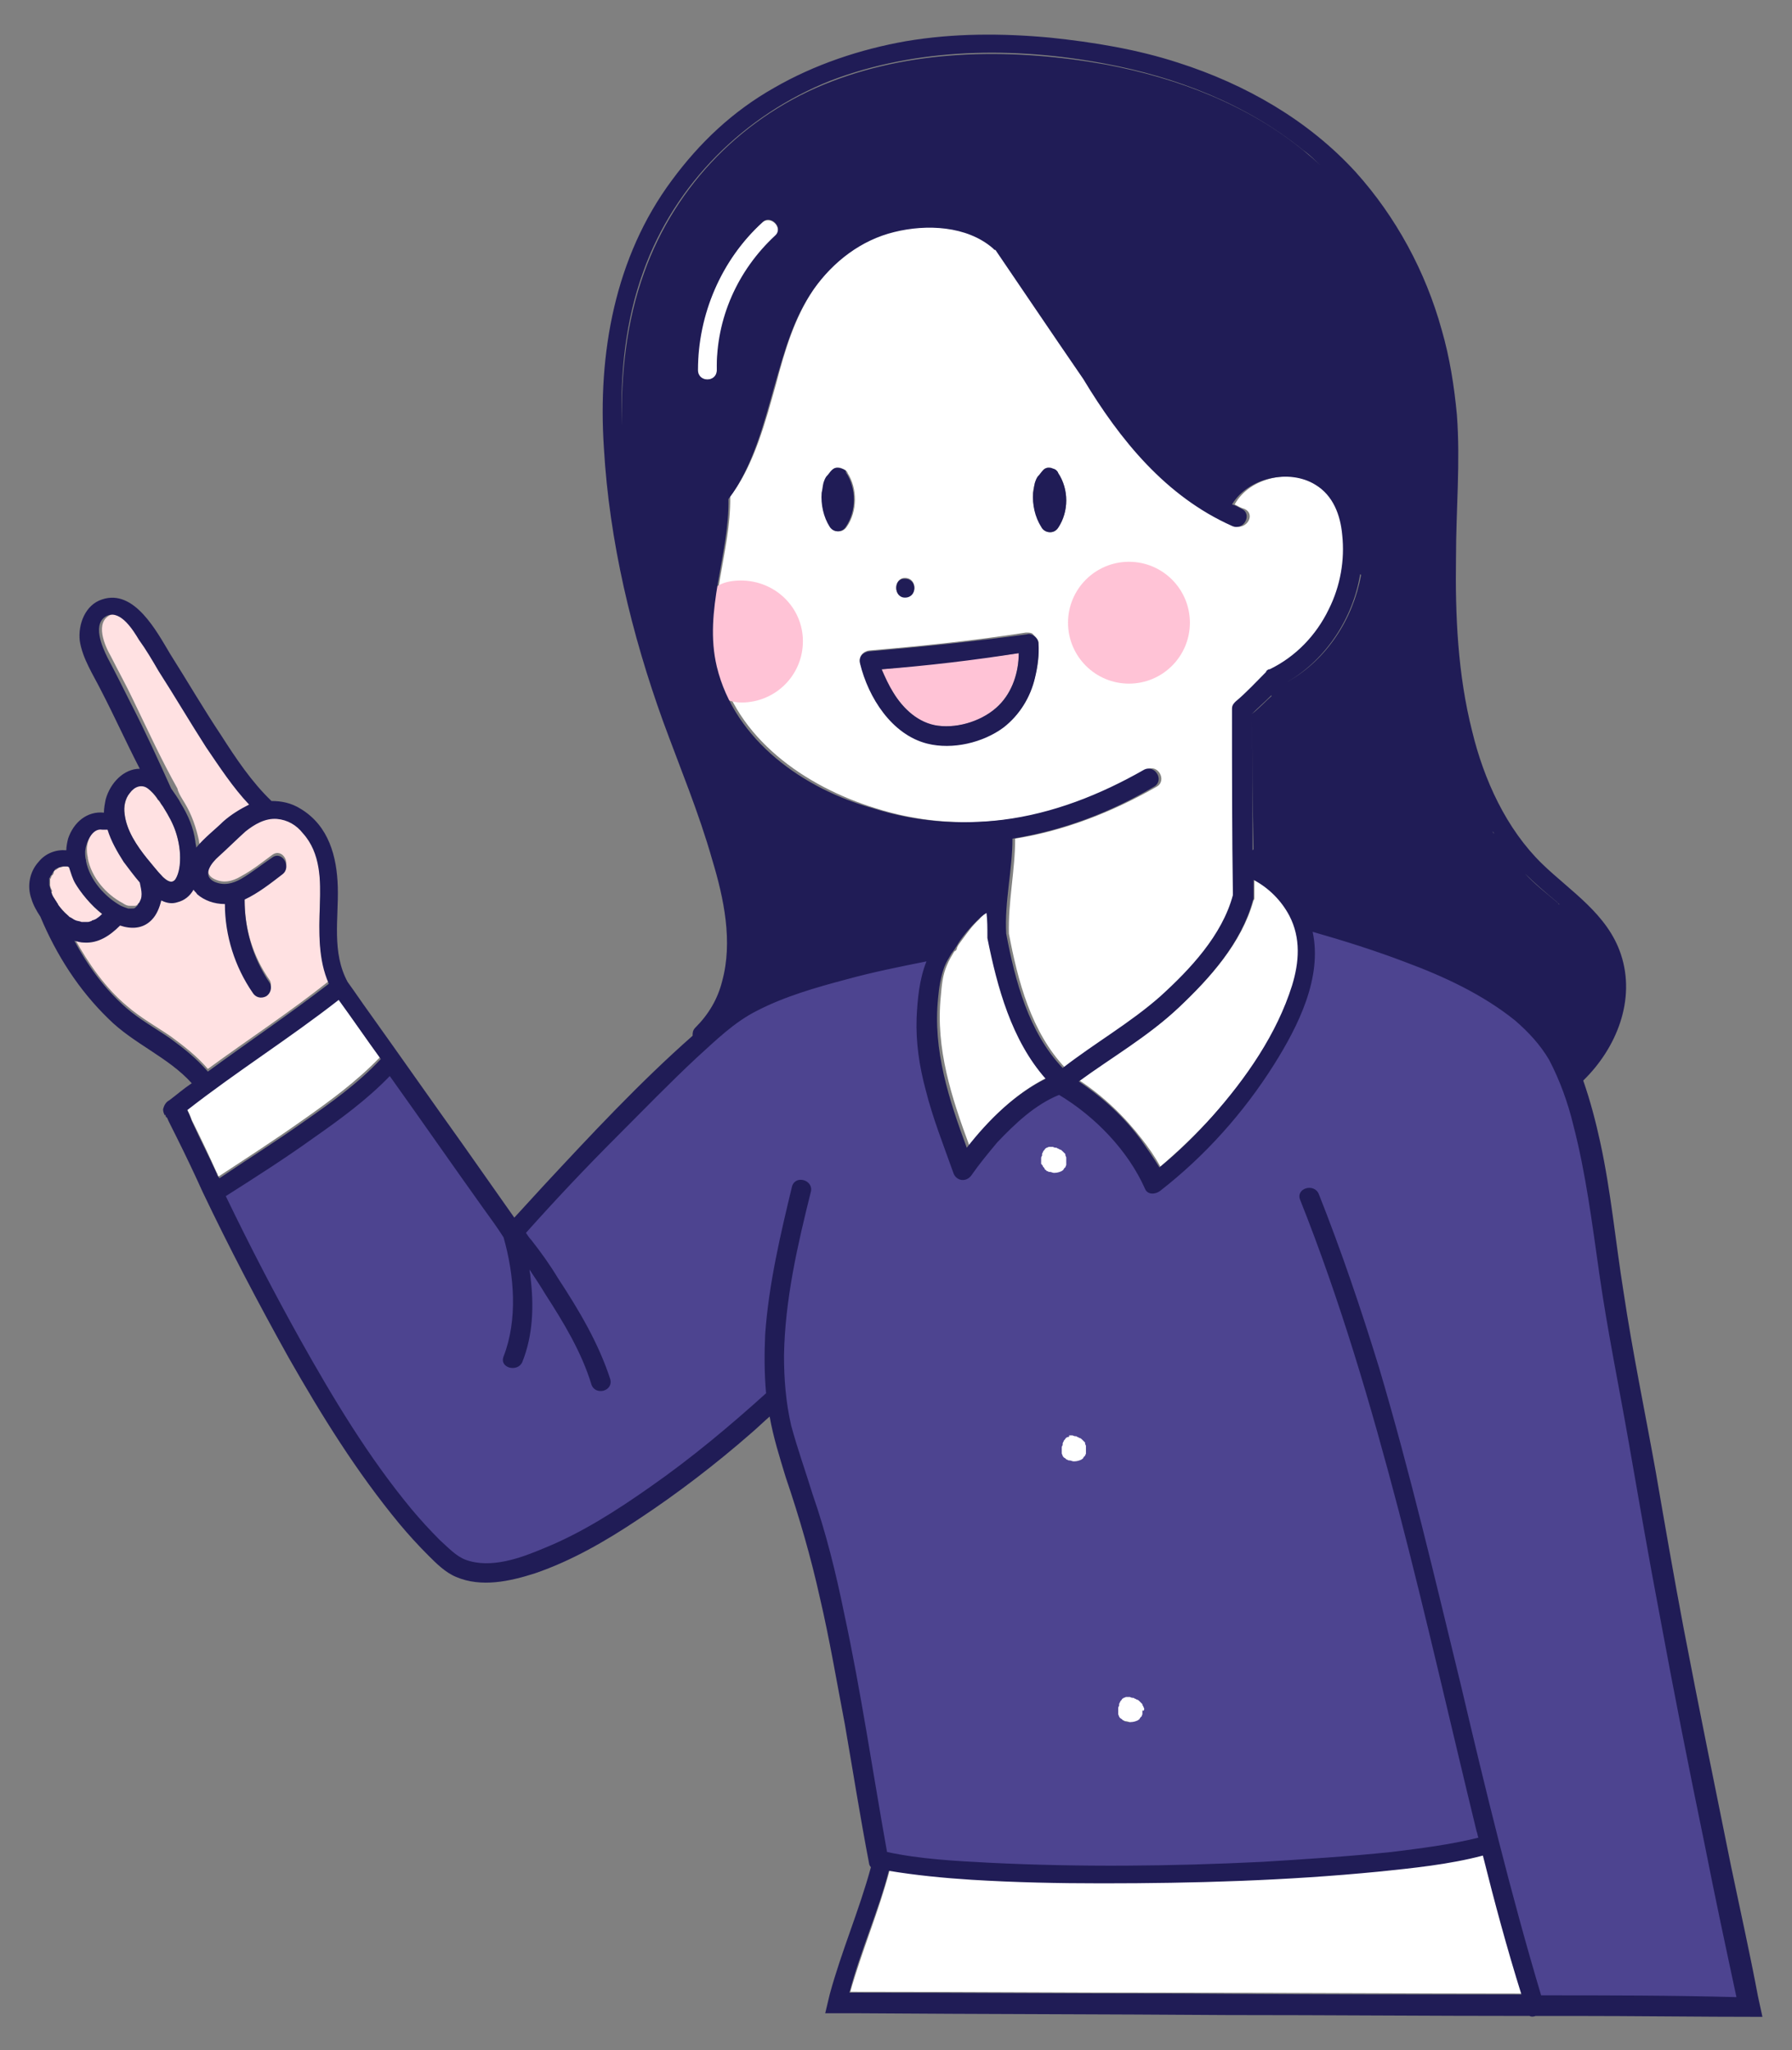
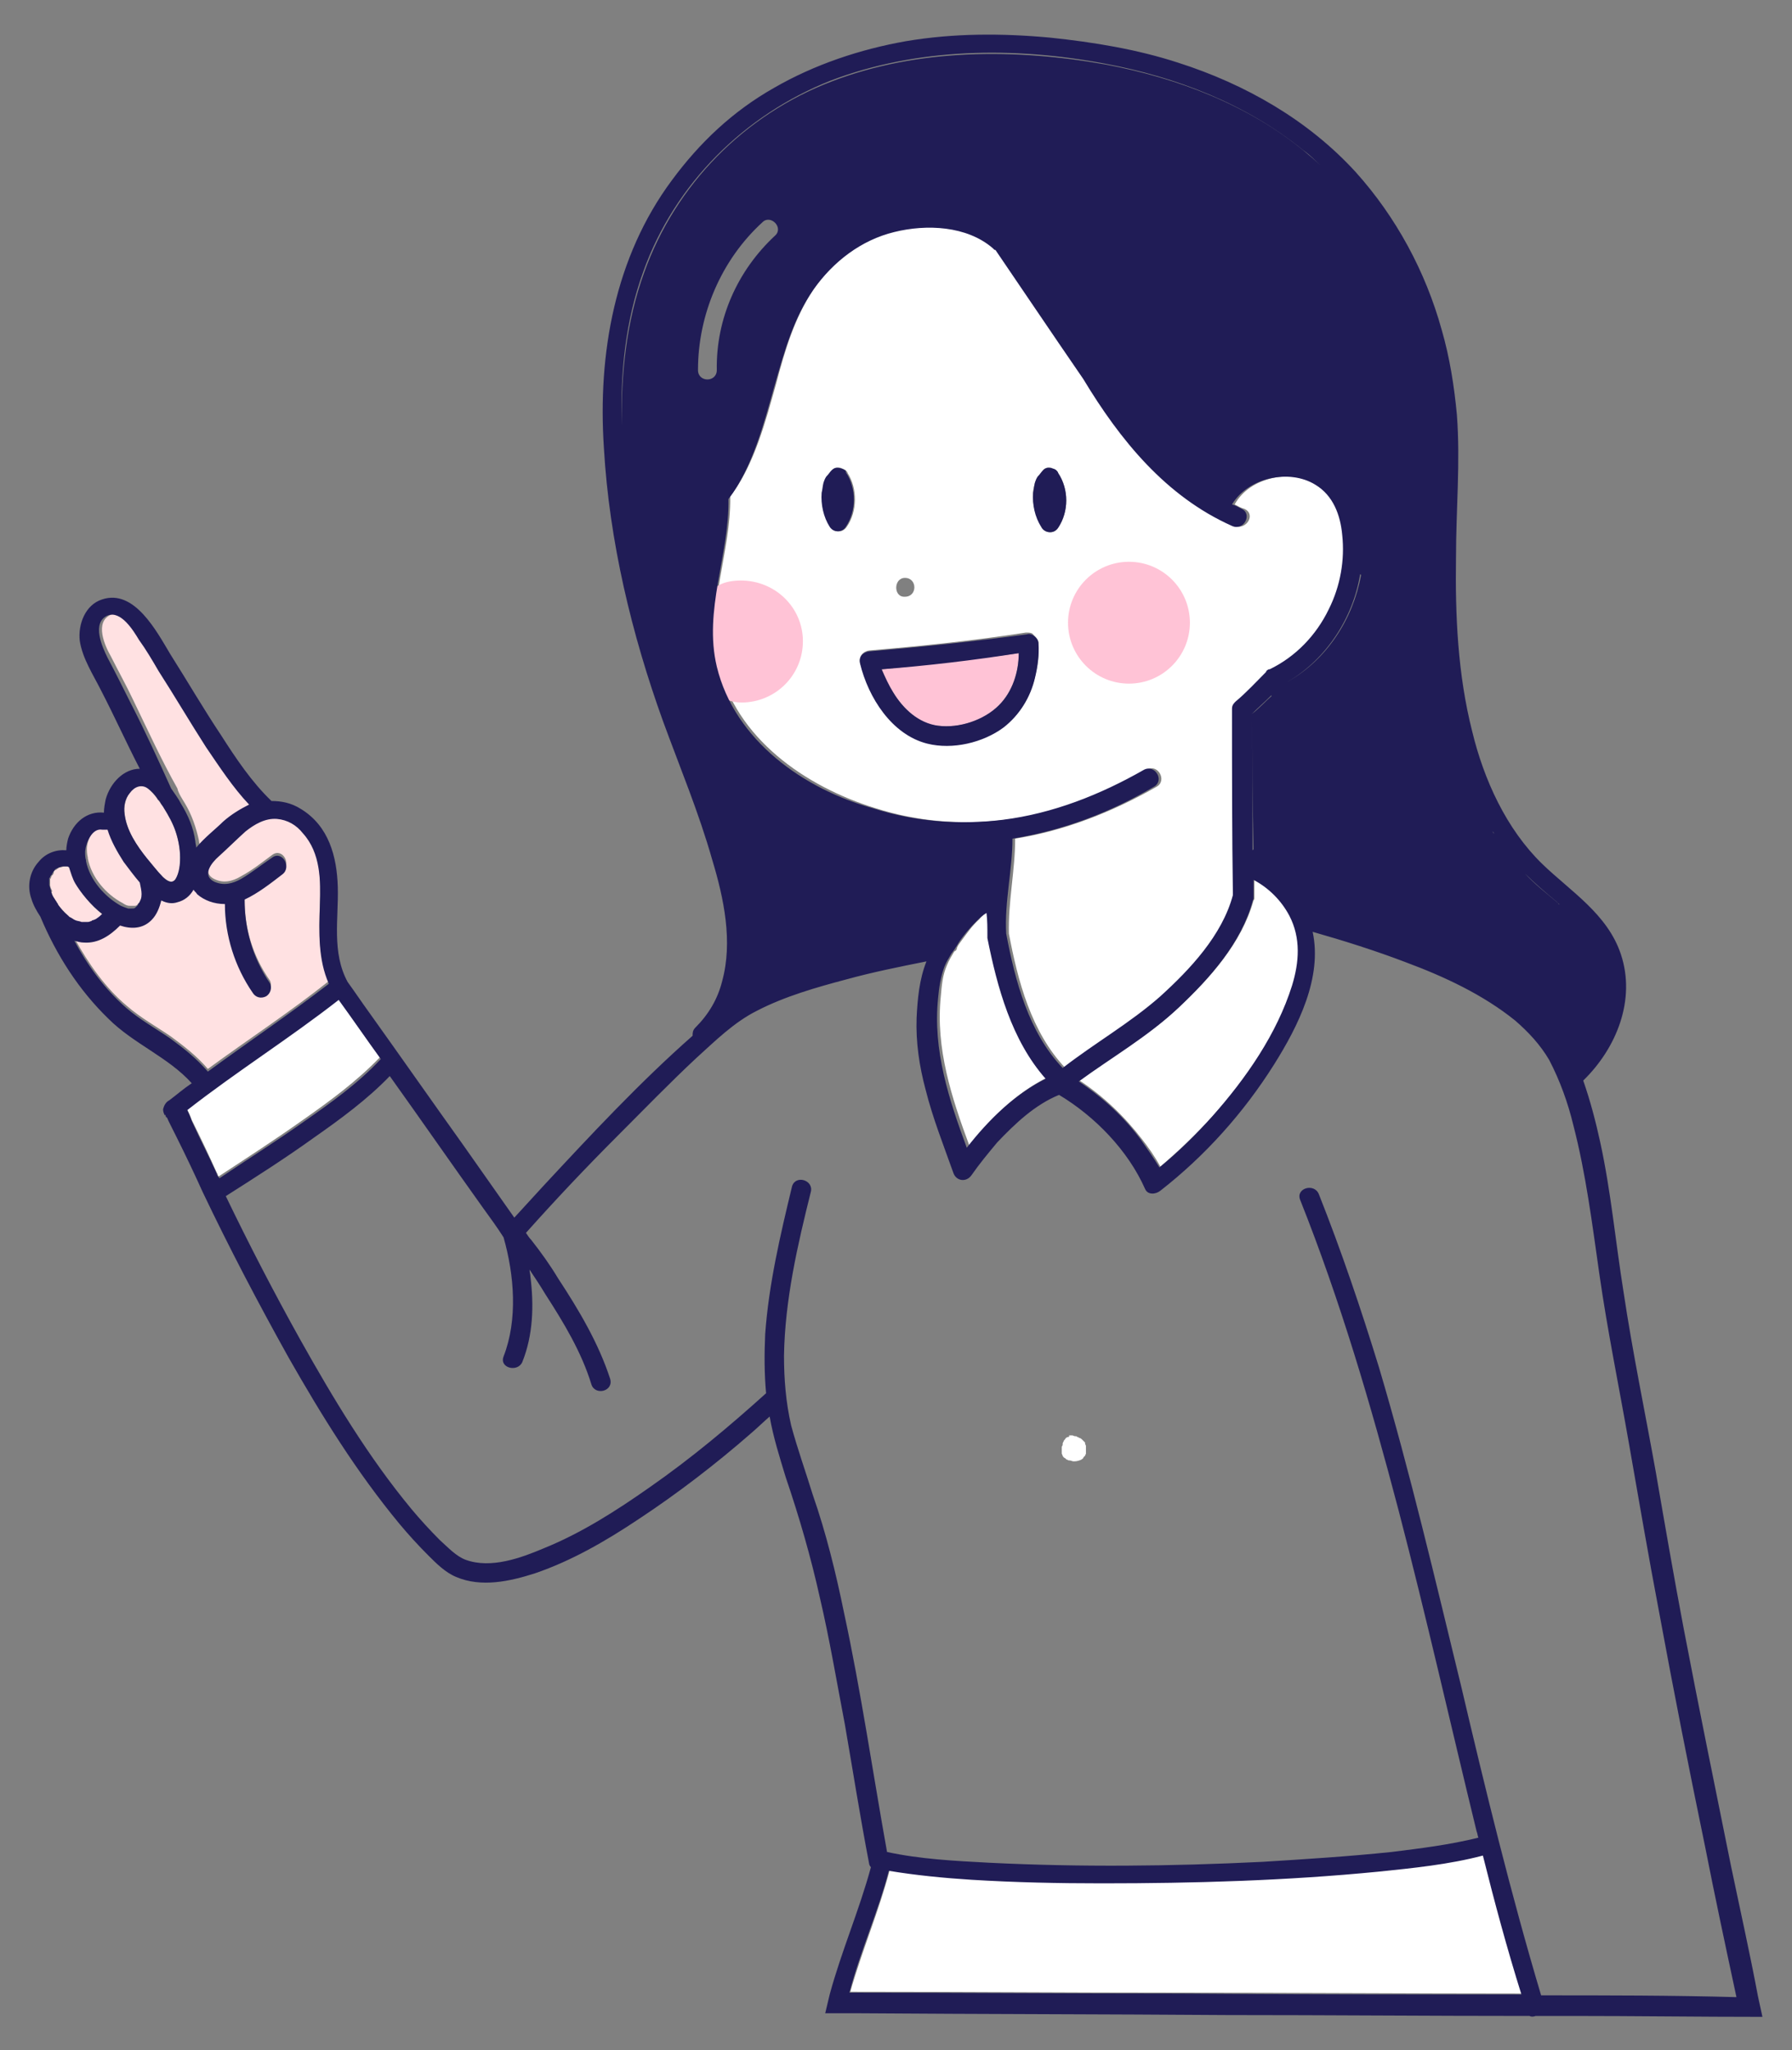
<svg xmlns="http://www.w3.org/2000/svg" version="1.1" id="Layer_1" x="0px" y="0px" viewBox="0 0 200 228.8" style="enable-background:new 0 0 200 228.8;" xml:space="preserve">
  <rect x="0" y="0" width="200" height="228.8" fill="#808080" stroke="none" />
  <style type="text/css">
	.st0{fill:#4D4490;}
	.st1{fill:#FFE1E2;}
	.st2{fill:#FFFFFF;}
	.st3{fill:#FFC3D6;}
	.st4{fill:#201C56;}
	.st5{fill:#452C1A;}
</style>
-   <path class="st0" d="M194.6,222.5c-0.5-2.6-1.1-5.3-1.6-7.9c-0.6-2.9-1.2-6-1.9-8.9c-2-9.6-3.6-17.6-5.1-26  c-0.6-3.1-1.1-6.3-1.7-9.4c-0.6-3.1-1.1-6.4-1.7-9.6c-0.3-1.9-0.7-3.8-1.1-5.7c-0.8-4.3-1.7-8.8-2.3-13.2c-0.1-1-0.3-1.9-0.4-2.9  c-0.6-4.6-1.3-9.3-2.5-13.8c-0.8-3-1.7-5.4-2.8-7.4c-0.9-1.7-2.2-3.2-3.9-4.6c-3.7-3.1-8.3-5-12.3-6.6c-3-1.1-6.3-2.2-10.4-3.4  l-0.8-0.2l0.2,0.8c1.1,5.1-1.9,10.7-4.2,14.5c-3.2,5.2-7.6,10-12.6,14c-0.2,0.2-0.5,0.2-0.7,0.2c-0.1,0-0.2-0.1-0.2-0.2  c-1.8-4.1-5.4-8-9.8-10.7l-0.2-0.1l-0.2,0.1c-2.4,1-4.6,2.7-7.1,5.4c-1.3,1.4-2.2,2.6-3,3.8c-0.1,0.2-0.3,0.3-0.6,0.3  c-0.2,0-0.4-0.2-0.5-0.4c-0.2-0.5-0.3-0.9-0.5-1.4c-0.9-2.6-1.9-5.2-2.6-7.9c-0.7-2.8-1.1-5.4-1-7.9c0-1.8,0.2-4.1,1-6.1l0.3-0.8  l-0.9,0.2c-2.7,0.5-5.8,1.2-8.9,2c-3.4,0.9-6.9,1.9-10.1,3.5c-2.3,1.2-4.3,3-6.2,4.7c-0.2,0.2-0.5,0.4-0.7,0.7  c-3.3,3-6.5,6.2-8.9,8.7c-3.5,3.6-6.9,7.2-10.2,10.8l-0.3,0.3l0.3,0.3c0.1,0.2,0.3,0.4,0.4,0.5c0.1,0.1,0.1,0.2,0.2,0.3  c1.2,1.5,2.2,3.1,2.9,4.3c2.2,3.4,4.5,7.1,5.7,11c0.1,0.4-0.2,0.6-0.4,0.6c-0.2,0.1-0.6,0.1-0.8-0.4c-1.1-3.5-3-6.6-5.2-10.1  c-0.5-0.9-1.1-1.8-1.8-2.8l-1.1-1.6l0.3,2.2c0,0.2,0,0.4,0.1,0.6c0.4,3.7,0.1,6.7-0.9,9.3c-0.2,0.5-0.7,0.5-0.9,0.4  c-0.3-0.1-0.4-0.3-0.3-0.6c2-5,0.9-10.7,0.1-13.6v-0.1l-13.1-18.5l-0.4,0.4c-2.5,2.6-5.4,4.7-8.5,6.8c-2.8,2-5.7,3.8-8.5,5.7  l-1.6,1.1l0.2,0.4c3,6.2,5.7,11.3,8.3,16c3.5,6.3,7.5,12.9,12.4,18.9c1.1,1.3,2.2,2.5,3.2,3.6c0.1,0.1,0.2,0.2,0.3,0.3  c0.8,0.8,1.7,1.7,2.8,2.1c2.8,1,6,0,9-1.3c4.6-1.9,8.8-4.7,11.9-6.9c4.2-2.9,8.4-6.4,13-10.5l0.2-0.2v-0.2c-0.2-2.1-0.3-4.3-0.1-6.5  c0.4-5.7,1.7-11.4,3-16.4c0-0.2,0.2-0.3,0.3-0.4c0.2-0.1,0.5,0,0.7,0.2c0.1,0.1,0.2,0.3,0.1,0.5c-1.4,5.9-2.9,12.1-3,18.4  c0,2.8,0.2,5.4,0.8,7.9c0.5,2.2,1.3,4.5,2,6.6c0.1,0.4,0.3,0.8,0.4,1.2c1.3,3.8,2.4,8,3.5,13.1c1.2,5.9,2.3,11.9,3.2,17.7  c0.5,3,1,6,1.6,9.1l0.1,0.3l0.3,0.1c3.7,0.7,7.5,1,11.5,1.2c9.3,0.5,19.3,0.5,30.6-0.1c5.5-0.3,10.1-0.6,14.4-1.1  c3-0.3,6.5-0.7,9.8-1.6l0.5-0.1l-0.1-0.5c0-0.1-0.1-0.2-0.1-0.4c0-0.1-0.1-0.2-0.1-0.4c-1.3-5.2-2.6-10.6-3.8-15.7  c-1.6-6.6-3.2-13.4-4.9-20.1c-3.7-14.3-7.1-25-11-34.7c-0.1-0.3,0-0.5,0.2-0.6c0.3-0.1,0.7-0.1,0.9,0.4c2.4,5.9,4.6,12.2,6.7,19.3  c3.5,11.6,6.4,23.6,9.1,35.1l0.1,0.5c2.7,11.3,5.5,23.1,8.9,34.5l0.1,0.3l23,0.1L194.6,222.5z M119,161.6l0.1-0.1v-0.1  c0-0.1,0-0.1,0-0.1v-0.1c0-0.1,0-0.1,0.1-0.1c0.1-0.1,0.1-0.1,0.2-0.1s0.2-0.1,0.2-0.1c0.1,0,0.2,0,0.3,0c0.1,0,0.2,0,0.3,0h0.1h0.1  h0.1c0.1,0,0.1,0.1,0.2,0.1h0.1c0,0,0.1,0.1,0.2,0.2v0.1c0,0.1,0.1,0.2,0.1,0.3s0,0.2,0,0.3s0,0.2,0,0.3s-0.1,0.2-0.1,0.2  c0,0.1-0.1,0.1-0.2,0.2c-0.1,0-0.1,0.1-0.2,0.1c-0.1,0.1-0.3,0.1-0.6,0.2h-0.1c-0.1,0-0.2,0-0.2,0c-0.1,0-0.2-0.1-0.3-0.1  c-0.1,0-0.1-0.1-0.2-0.2c-0.1-0.1-0.1-0.1-0.1-0.2c0-0.1-0.1-0.1-0.1-0.2c-0.1-0.2-0.1-0.2-0.1-0.3L119,161.6  C118.9,161.7,118.9,161.6,119,161.6z M116.8,129.6v-0.1v-0.2c0,0,0-0.1,0.1-0.1l0.1-0.1V129c0-0.1,0-0.1,0-0.1v-0.1  c0-0.1,0-0.1,0.1-0.1c0.1-0.1,0.1-0.1,0.2-0.1s0.2-0.1,0.2-0.1c0.1,0,0.2,0,0.3,0c0.1,0,0.2,0,0.3,0h0.1h0.1h0.1  c0.1,0,0.1,0.1,0.2,0.1c0,0,0.1,0.1,0.2,0.2v0.1c0,0.1,0.1,0.2,0.1,0.3s0,0.2,0,0.3v0.2c0,0.1-0.1,0.2-0.1,0.2  c0,0.1-0.1,0.1-0.2,0.2c-0.1,0-0.1,0.1-0.2,0.1c-0.1,0.1-0.3,0.1-0.6,0.2h-0.1c-0.1,0-0.2,0-0.2,0c-0.1,0-0.2-0.1-0.3-0.1  c-0.1,0-0.1-0.1-0.2-0.2c-0.1-0.1-0.1-0.1-0.1-0.2S116.8,129.8,116.8,129.6C116.8,129.7,116.8,129.7,116.8,129.6z M127.2,191.2  c0,0.1,0,0.2,0,0.3s-0.1,0.2-0.1,0.2c0,0.1-0.1,0.1-0.2,0.2c-0.1,0-0.1,0.1-0.2,0.1c-0.1,0.1-0.3,0.1-0.6,0.2H126  c-0.1,0-0.2,0-0.2,0c-0.1,0-0.2-0.1-0.3-0.1c-0.1,0-0.1-0.1-0.2-0.2c-0.1-0.1-0.1-0.1-0.1-0.2c0-0.1-0.1-0.2-0.1-0.2s0,0,0-0.1v-0.1  v-0.2c0,0,0-0.1,0.1-0.1l0.1-0.1v-0.1c0-0.1,0-0.1,0-0.1v-0.1c0-0.1,0-0.1,0.1-0.1c0.1-0.1,0.1-0.1,0.2-0.1s0.2-0.1,0.2-0.1  c0.1,0,0.2,0,0.3,0c0.1,0,0.2,0,0.3,0h0.1h0.1h0.1c0-0.1,0.1-0.1,0.2,0c0,0,0.1,0.1,0.2,0.2v0.1c0,0.1,0.1,0.2,0.1,0.3  C127.2,191,127.2,191.1,127.2,191.2z" />
  <path class="st1" d="M57,138.3C56.9,138.3,56.9,138.3,57,138.3C56.9,138.3,57,138.3,57,138.3C57,138.4,57,138.4,57,138.3L57,138.3z" />
  <path class="st1" d="M14.2,112.3c1.5,1.3,3.3,2.3,4.9,3.4c1.5,1.1,2.9,2.2,4.1,3.6c4.5-3.3,9.1-6.3,13.5-9.8c-1.2-2.8-1.1-5.7-1-8.7  c0.1-2.8,0.1-5.9-1.9-8.1c-0.8-0.8-1.8-1.5-2.9-1.6c-1.3-0.1-2.5,0.6-3.5,1.4c-1.1,0.9-2,1.9-3,2.8c-0.8,0.7-1.9,2.1-0.5,2.8  c1,0.5,2,0.3,3-0.3c1.3-0.7,2.4-1.6,3.5-2.4s2.2,1,1.1,1.9c-1.3,1-2.7,2.1-4.2,2.8c-0.1,3.3,0.9,6.6,2.8,9.3  c0.3,0.5,0.1,1.2-0.4,1.5s-1.1,0.1-1.5-0.4c-2-2.9-3-6.4-3.1-9.9c-1.1,0-2.3-0.4-3.1-1.1c-0.2-0.2-0.3-0.3-0.4-0.5  c-0.4,0.7-1,1.2-1.8,1.4c-0.7,0.2-1.3,0.1-1.8-0.2c-0.1,0.8-0.5,1.6-1.1,2.2c-1,1-2.3,1.1-3.5,0.6c-1,1.1-2.4,2-4,1.9  c-0.4,0-0.7-0.1-1.1-0.2C9.9,107.6,11.8,110.3,14.2,112.3z" />
  <path class="st1" d="M93,57.1C93,57,93,57,93,57.1L93,57.1L93,57.1z" />
  <path class="st2" d="M21.4,125c1,2,1.9,3.9,2.8,5.9c0.1,0.1,0.1,0.3,0.2,0.4c3.2-2.1,6.3-4.1,9.4-6.3c3-2.1,6-4.3,8.6-7  c-1.6-2.2-3.1-4.4-4.7-6.6c-5.5,4.3-11.4,8-16.9,12.3C21.1,124.2,21.3,124.7,21.4,125z" />
  <path class="st1" d="M116.6,57C116.6,57.1,116.6,57.1,116.6,57C116.6,57.1,116.6,57.1,116.6,57L116.6,57z" />
  <path class="st1" d="M20.6,89.6c0.8,1.3,1.3,2.8,1.6,4.2c0,0.2,0.1,0.4,0.1,0.7c0.9-1.1,2.2-2.1,3-2.9c0.9-0.8,1.8-1.5,2.9-1.9  c-1.8-2-3.3-4.2-4.8-6.4c-1.8-2.8-3.6-5.7-5.3-8.5c-0.7-1.2-1.4-2.3-2.2-3.5c-0.7-1-2.1-3.3-3.5-2.7c-1.9,0.8-0.7,3.5,0,4.7  c0.8,1.6,1.7,3.2,2.5,4.9c1.6,3.3,3.1,6.6,4.9,9.8C19.9,88.5,20.3,89.1,20.6,89.6z" />
  <path class="st1" d="M5.8,99.8c0.1,0.2,0.2,0.4,0.4,0.7c0.1,0.1,0.1,0.2,0.2,0.3c0,0,0.1,0.1,0.1,0.2c0.3,0.4,0.7,0.8,1,1.1l0.1,0.1  c0,0,0.1,0,0.1,0.1c0.1,0.1,0.2,0.1,0.3,0.2s0.2,0.1,0.3,0.2l0.2,0.1c0.2,0.1,0.5,0.1,0.7,0.2l0,0h0.1c0.1,0,0.2,0,0.3,0h0.2  c0,0,0,0,0.1,0s0.2-0.1,0.4-0.1c0.1,0,0.1,0,0.2-0.1l0,0c0.1-0.1,0.2-0.1,0.4-0.2c0.2-0.2,0.4-0.3,0.6-0.5c-1.3-1-2.4-2.4-3-3.4  C8.2,98,8,97.4,7.8,96.8l0,0c-0.1,0-0.2-0.1-0.3-0.1l0,0c-0.1,0-0.2,0-0.3,0l0,0c-0.2,0-0.3,0.1-0.4,0.1l0,0c0,0,0,0-0.1,0  s-0.1,0.1-0.2,0.1c0,0-0.3,0.2-0.1,0.1c-0.1,0-0.1,0.1-0.2,0.1C6,97.2,6,97.3,6,97.4s-0.1,0.2-0.1,0.2s0,0.1-0.1,0.1l-0.1,0.2  c0,0.1,0,0.1-0.1,0.2v0.1c0,0.1,0,0.1,0,0.2s0,0.2,0,0.3c0,0,0,0,0,0.1c0,0.2,0.1,0.4,0.2,0.6c0,0.1,0.1,0.3,0,0.1  C5.7,99.6,5.8,99.7,5.8,99.8z" />
  <path class="st2" d="M153.9,208.8c-10.2,1-20.5,1.4-30.8,1.3c-4.9,0-9.7-0.1-14.6-0.4c-3.1-0.2-6.2-0.4-9.2-1  c-1.2,4.6-3.1,9-4.4,13.6c12.3,0,24.5,0.1,36.8,0.1c12.7,0,25.4,0.1,38.2,0.1c-1.5-5.1-2.9-10.3-4.3-15.5  C161.7,208,157.8,208.4,153.9,208.8z" />
  <path class="st1" d="M12.1,92.4c-0.2,0.1-0.4,0.1-0.6,0c-1.1-0.2-1.8,1.4-1.8,2.3c0,0.3,0,0.6,0.1,1c0,0,0,0,0,0.1  c0.4,2.1,2,4,3.9,5c0.3,0.2,0.5,0.3,0.8,0.3c0.2,0,0,0,0.2,0c0,0,0.3,0,0.2,0c0.3,0,0.3,0,0.5-0.2c-0.1,0.1,0.1-0.1,0.1-0.1l0.1-0.1  c0,0,0,0,0-0.1c0.2-0.3,0.3-0.7,0.4-1.1c0-0.5,0-0.9-0.2-1.3c-0.6-0.7-1.3-1.5-1.8-2.3C13.1,94.9,12.5,93.7,12.1,92.4z" />
  <path class="st3" d="M99.7,77.3c1.1,1.8,2.8,3.5,5,3.7c2.4,0.3,5.2-0.6,6.8-2.3c1.5-1.5,2.2-3.7,2.2-5.8c-5.1,0.7-10.2,1.3-15.3,1.8  C98.7,75.6,99.2,76.5,99.7,77.3z" />
  <path class="st1" d="M14.5,88.4c-0.5,0.7-0.7,1.6-0.6,2.4c0.2,1.8,1.3,3.6,2.5,5c0.6,0.7,1.1,1.4,1.8,2.1c0.5,0.4,1,0.8,1.4,0.2  c0.5-0.7,0.5-1.6,0.5-2.4c0-1-0.2-2-0.5-2.9s-0.8-1.8-1.3-2.6c-0.1-0.2-0.2-0.4-0.4-0.6c-0.1-0.1-0.2-0.2-0.2-0.3c0,0,0-0.1-0.1-0.1  c-0.3-0.4-0.7-0.9-1.1-1.2C15.8,87.4,15.1,87.7,14.5,88.4z" />
  <path class="st1" d="M7.5,96.7C7.5,96.7,7.6,96.7,7.5,96.7L7.5,96.7z" />
  <path class="st2" d="M109.3,102.6c-0.8,0.7-1.4,1.6-2,2.4c-0.2,0.3-0.4,0.5-0.5,0.8c0,0.2-0.1,0.3-0.3,0.4c-0.3,0.5-0.6,1-0.8,1.5  c-0.5,1.1-0.6,2.3-0.7,3.5c-0.6,5.8,1.2,11.3,3.2,16.7c2.3-3.1,5.3-6,8.8-7.7c-3.8-4.3-5.4-10.2-6.5-15.7v-0.1c0-0.1,0-0.1,0-0.2  c0-0.9,0-1.8,0-2.6C110,101.9,109.5,102.3,109.3,102.6z" />
  <path class="st2" d="M140,100.2c0,0.1,0,0.2-0.1,0.3c-1.3,4.7-4.8,8.6-8.3,11.9c-3.4,3.2-7.4,5.4-11.1,8.2c2.7,1.8,5,4,7,6.6  c0.7,0.9,1.4,1.9,2,3c2.1-1.8,4.1-3.7,5.9-5.7c3.8-4.2,7.2-9.1,8.9-14.6c0.8-2.6,1-5.3-0.3-7.8c-0.9-1.7-2.3-3.1-4-4  C140,98.8,140,99.5,140,100.2C140,100.1,140,100.1,140,100.2L140,100.2z" />
  <path class="st2" d="M112,27.7c-0.4,0.1-0.7,0-0.9-0.2l-0.1-0.1c-2.9-2.5-7.4-2.7-11-1.8c-3.7,0.9-6.8,3.3-9,6.4  c-2.3,3.3-3.4,7.1-4.4,10.9c-1.1,3.9-2.4,9-5.1,12.5l0,0c0.1,6.3-2.8,12.4-1.3,18.7c1.9,8.3,9.7,13.7,17.5,16.1  c4.7,1.5,9.6,1.9,14.5,1.3c5.6-0.7,10.9-2.8,15.8-5.6c1.2-0.7,2.3,1.2,1.1,1.9c-4.9,2.8-10.2,4.9-15.8,5.8c0,3.5-0.8,7.1-0.7,10.6  c1,5.3,2.5,11,6.3,15c3.6-2.7,7.6-4.9,10.9-8c3.4-3,6.9-6.8,8.1-11.3c0-6.9,0-13.9-0.1-20.8c0-0.4,0.2-0.6,0.4-0.8  c1.2-1.1,2.3-2.2,3.4-3.3c0.1-0.1,0.2-0.2,0.3-0.3c0,0,0,0,0.1,0l0,0c2.9-1.4,5.2-3.8,6.6-6.7c1.2-2.5,1.8-5.5,1.5-8.3  c-0.2-2.2-1-4.4-3-5.6c-2.9-1.8-7.6-0.9-9.3,2.2c0.4,0.2,0.7,0.4,1.1,0.5c1.3,0.6,0.2,2.4-1.1,1.9c-10.4-4.6-16.2-15.1-21.3-24.7  c-0.2-0.4-0.1-0.8,0.1-1.1c-1-1.9-1.9-3.7-2.9-5.6C113.1,27.4,112.6,27.6,112,27.7z M101,64.5c1.4,0,1.4,2.1,0,2.1  C99.7,66.7,99.7,64.5,101,64.5z M94.5,58.8c-0.2,0.3-0.5,0.5-0.9,0.5s-0.7-0.2-0.9-0.5c-0.7-1.1-1-2.5-0.9-3.8  c0-0.4,0.1-0.7,0.2-1.1c0.1-0.3,0.2-0.6,0.4-0.8c0.2-0.2,0.3-0.4,0.5-0.6c0.1-0.2,0.4-0.3,0.6-0.3s0.4,0,0.5,0.1  c0.2,0.1,0.3,0.1,0.4,0.2c0.1,0.1,0.2,0.2,0.2,0.3C95.7,54.5,95.7,57.1,94.5,58.8z M115.3,55c0-0.4,0.1-0.7,0.2-1.1  c0.1-0.3,0.2-0.6,0.4-0.8c0.2-0.2,0.3-0.4,0.5-0.6c0.1-0.2,0.4-0.3,0.6-0.3s0.4,0,0.5,0.1c0.2,0.1,0.3,0.1,0.4,0.2  c0.1,0.1,0.1,0.2,0.2,0.3c1.2,1.8,1.2,4.3,0,6.1c-0.2,0.3-0.5,0.5-0.9,0.5s-0.7-0.2-0.9-0.5C115.6,57.7,115.2,56.3,115.3,55z   M115.9,71.7c0.1,1.3-0.1,2.6-0.4,3.9c-0.5,2.2-1.7,4.2-3.5,5.5c-2.3,1.7-5.7,2.5-8.5,1.8c-3.9-1-6.5-5.2-7.5-8.9  c-0.2-0.7,0.3-1.3,1-1.4c5.9-0.5,11.7-1.1,17.5-2c0.3,0,0.5,0,0.7,0.1C115.5,71,115.8,71.3,115.9,71.7z" />
  <g>
    <path class="st3" d="M89.6,71.2c0.2,3.8-2.7,7-6.5,7.2s-4.4-3.3-4.6-7c-0.2-3.8,0.1-6.4,3.8-6.6C86.2,64.6,89.4,67.5,89.6,71.2z" />
    <circle class="st3" cx="126" cy="69.5" r="6.8" />
  </g>
  <path class="st4" d="M94.3,52.5c-0.1-0.1-0.3-0.2-0.4-0.2c-0.2-0.1-0.4-0.1-0.5-0.1c-0.2,0-0.4,0.1-0.6,0.3s-0.3,0.4-0.5,0.6  c-0.2,0.2-0.3,0.5-0.4,0.8c-0.1,0.4-0.1,0.7-0.2,1.1c-0.1,1.3,0.2,2.7,0.9,3.8c0.2,0.3,0.5,0.5,0.9,0.5s0.7-0.2,0.9-0.5  c1.2-1.8,1.2-4.3,0-6.1C94.4,52.6,94.4,52.5,94.3,52.5z M93,57.1L93,57.1L93,57.1C93,57,93,57,93,57.1z M93.2,55.3L93.2,55.3  L93.2,55.3L93.2,55.3z" />
  <path class="st4" d="M117.2,59.4c0.4,0,0.7-0.2,0.9-0.5c1.2-1.8,1.2-4.3,0-6.1c0-0.1-0.1-0.2-0.2-0.3s-0.3-0.2-0.4-0.2  c-0.2-0.1-0.4-0.1-0.5-0.1c-0.2,0-0.4,0.1-0.6,0.3s-0.3,0.4-0.5,0.6c-0.2,0.2-0.3,0.5-0.4,0.8c-0.1,0.4-0.1,0.7-0.2,1.1  c-0.1,1.3,0.2,2.7,0.9,3.8C116.4,59.2,116.8,59.4,117.2,59.4z M116.9,55.3L116.9,55.3L116.9,55.3L116.9,55.3z M116.6,57L116.6,57  C116.6,57.1,116.6,57.1,116.6,57C116.6,57.1,116.6,57.1,116.6,57z" />
-   <path class="st4" d="M101,66.7c1.4,0,1.4-2.1,0-2.1C99.7,64.5,99.7,66.7,101,66.7z" />
  <path class="st4" d="M97,72.7c-0.7,0.1-1.2,0.6-1,1.4c0.9,3.7,3.5,7.9,7.5,8.9c2.8,0.7,6.2-0.1,8.5-1.8c1.8-1.4,3-3.4,3.5-5.5  c0.3-1.2,0.5-2.6,0.4-3.9c0-0.4-0.3-0.7-0.6-0.9c-0.2-0.1-0.4-0.2-0.7-0.1C108.7,71.6,102.8,72.2,97,72.7z M111.5,78.7  c-1.7,1.7-4.5,2.6-6.8,2.3c-2.2-0.3-3.9-1.9-5-3.7c-0.5-0.8-0.9-1.7-1.3-2.6c5.1-0.4,10.2-1,15.3-1.8C113.7,75,113,77.2,111.5,78.7z  " />
-   <path class="st2" d="M116.4,130.2L116.4,130.2C116.5,130.2,116.5,130.2,116.4,130.2c0.1,0.1,0.2,0.2,0.2,0.3l0,0l0,0  c0.1,0.1,0.2,0.1,0.2,0.2c0,0,0,0,0.1,0c0.1,0.1,0.2,0.1,0.3,0.1c0.1,0,0.3,0.1,0.4,0.1h0.1c0.3,0,0.6-0.1,0.8-0.2l0,0  c0.1-0.1,0.2-0.1,0.2-0.2l0,0c0.1-0.1,0.1-0.2,0.2-0.2l0,0l0,0c0-0.1,0.1-0.2,0.1-0.3c0,0,0,0,0-0.1s0-0.2,0-0.3l0,0l0,0  c0-0.1,0-0.2,0-0.3v-0.1c0-0.1-0.1-0.2-0.1-0.3c0,0,0,0,0-0.1c-0.1-0.1-0.2-0.2-0.3-0.3c-0.1-0.1-0.2-0.2-0.3-0.2  c-0.1,0-0.1-0.1-0.2-0.1s-0.1-0.1-0.2-0.1s-0.2,0-0.4-0.1h-0.1c-0.1,0-0.2,0-0.3,0l0,0c-0.1,0-0.2,0.1-0.3,0.1l0,0  c-0.1,0.1-0.2,0.1-0.2,0.2c-0.1,0.1-0.2,0.2-0.2,0.3c-0.1,0.1-0.1,0.2-0.1,0.4c-0.1,0.1-0.1,0.2-0.1,0.3v0.1c0,0.1,0,0.2,0,0.3  s0,0.1,0,0.2C116.3,130,116.4,130.1,116.4,130.2z" />
  <path class="st2" d="M119.1,160.4c-0.1,0.1-0.2,0.1-0.2,0.2c-0.1,0.1-0.2,0.2-0.2,0.3c-0.1,0.1-0.1,0.2-0.1,0.4  c-0.1,0.1-0.1,0.2-0.1,0.3v0.1c0,0.1,0,0.2,0,0.3s0,0.1,0,0.2c0,0.1,0.1,0.2,0.1,0.3l0,0l0,0c0.1,0.1,0.1,0.2,0.2,0.2l0,0l0,0  c0.1,0.1,0.2,0.1,0.2,0.2c0,0,0,0,0.1,0c0.1,0.1,0.2,0.1,0.3,0.1c0.1,0,0.3,0.1,0.4,0.1h0.1c0.3,0,0.6-0.1,0.8-0.2l0,0  c0.1-0.1,0.2-0.1,0.2-0.2l0,0c0.1-0.1,0.1-0.2,0.2-0.2l0,0l0,0c0-0.1,0.1-0.2,0.1-0.3c0,0,0,0,0-0.1s0-0.2,0-0.3l0,0l0,0  c0-0.1,0-0.2,0-0.3v-0.1c0-0.1-0.1-0.2-0.1-0.3c0,0,0,0,0-0.1c-0.1-0.1-0.2-0.2-0.3-0.3c-0.1-0.1-0.2-0.2-0.3-0.2  c-0.1,0-0.1-0.1-0.2-0.1s-0.1-0.1-0.2-0.1s-0.2,0-0.4-0.1h-0.1c-0.1,0-0.2,0-0.3,0l0,0C119.4,160.3,119.3,160.4,119.1,160.4  L119.1,160.4z" />
-   <path class="st2" d="M127.7,190.7L127.7,190.7c-0.1-0.2-0.1-0.3-0.2-0.4c0,0,0,0,0-0.1c-0.1-0.1-0.2-0.2-0.3-0.3  c-0.1-0.1-0.2-0.2-0.3-0.2c-0.1,0-0.1-0.1-0.2-0.1s-0.1-0.1-0.2-0.1s-0.2,0-0.4-0.1H126c-0.1,0-0.2,0-0.3,0l0,0  c-0.1,0-0.2,0.1-0.3,0.1l0,0c-0.1,0.1-0.2,0.1-0.2,0.2c-0.1,0.1-0.2,0.2-0.2,0.3c-0.1,0.1-0.1,0.2-0.1,0.4c-0.1,0.1-0.1,0.2-0.1,0.3  v0.1c0,0.1,0,0.2,0,0.3s0,0.1,0,0.2c0,0.1,0.1,0.2,0.1,0.3l0,0l0,0c0.1,0.1,0.1,0.2,0.2,0.2l0,0l0,0c0.1,0.1,0.2,0.1,0.2,0.2  c0,0,0,0,0.1,0c0.1,0.1,0.2,0.1,0.3,0.1c0.1,0,0.3,0.1,0.4,0.1h0.1c0.3,0,0.6-0.1,0.8-0.2l0,0c0.1-0.1,0.2-0.1,0.2-0.2l0,0  c0.1-0.1,0.1-0.2,0.2-0.2l0,0l0,0c0-0.1,0.1-0.2,0.1-0.3c0,0,0,0,0-0.1s0-0.2,0-0.3l0,0l0,0C127.7,191,127.7,190.8,127.7,190.7z" />
-   <path class="st2" d="M80,41.4c0-5.7,2.4-11.2,6.5-15c1-0.9-0.5-2.5-1.5-1.5c-4.6,4.2-7.2,10.3-7.2,16.5C77.9,42.7,80,42.7,80,41.4z" />
  <path class="st5" d="M83.8,223.9L83.8,223.9L83.8,223.9z" />
  <path class="st4" d="M196.2,222.8c-0.9-4.8-2-9.7-3-14.5c-1.8-8.9-3.6-17.7-5.3-26.6c-1.1-5.8-2.1-11.6-3.1-17.4  c-1.2-6.7-2.6-13.4-3.6-20.1c-0.9-5.6-1.4-11.2-2.6-16.7c-0.5-2.3-1.1-4.6-1.9-6.9c3.7-3.6,5.9-9,4.2-14.1c-1.5-4.5-5.6-7-8.8-10.1  c-4-3.9-6.5-9.4-7.8-14.8c-1.6-6.3-1.9-12.9-1.8-19.4c0-5.3,0.5-10.6,0.1-15.9c-0.3-3.2-0.8-6.4-1.7-9.5c-1.8-6.5-5.1-12.6-9.6-17.6  C146,13.4,139,9.4,131.5,7c-4.6-1.5-9.5-2.3-14.3-2.8c-5.4-0.5-10.8-0.5-16.1,0.4C96,5.5,90.9,7.2,86.4,9.8  c-4.6,2.6-8.3,6.1-11.4,10.3c-6.4,8.6-8.3,19.4-7.6,29.9C68,60.4,70.5,70.8,74,80.5c1.9,5.2,4,10.2,5.5,15.5  c1.3,4.3,2.3,9.1,1.1,13.5c-0.5,2-1.5,3.7-3,5.2c-0.3,0.3-0.3,0.6-0.3,0.9c-5.9,5.2-11.3,11-16.6,16.7c-1.1,1.2-2.2,2.4-3.3,3.6  c-1.9-2.7-3.8-5.4-5.7-8.1c-3.5-4.9-7-9.9-10.5-14.8c-0.8-1.1-1.6-2.3-2.4-3.4c-1.8-3.3-1-7.1-1.1-10.6c-0.1-3.4-1-6.8-4.1-8.7  c-1.1-0.7-2.2-0.9-3.3-0.9c-2.2-2.1-4-4.8-5.6-7.3c-2-3-3.8-6.1-5.7-9.1c-1.5-2.5-4-7.3-7.6-6.1c-1.9,0.6-2.7,2.8-2.5,4.6  c0.3,2,1.5,3.8,2.4,5.6c1.5,2.9,2.8,5.8,4.3,8.7c-1.8,0-3.3,1.6-3.8,3.4c-0.1,0.5-0.2,1-0.2,1.5c-1.9-0.2-3.4,1.1-4,2.9  c-0.1,0.4-0.2,0.9-0.2,1.3c-1.1-0.1-2.3,0.3-3.1,1.3c-1,1.1-1.3,2.7-0.8,4.1c0.2,0.7,0.6,1.4,1,2c1.8,4.3,4.3,8.2,7.6,11.4  c2.8,2.8,6.7,4.3,9.3,7.2c-0.9,0.6-1.7,1.3-2.5,1.9c-0.4,0.2-0.6,0.6-0.7,1c0,0.3,0.1,0.5,0.2,0.7v-0.1c0,0,0.1,0.1,0.1,0.2  c0,0,0,0.1,0.1,0.1c0.1,0.1,0.1,0.2,0.2,0.4c0.3,0.6,0.6,1.2,0.9,1.8c1,2,2,4.1,2.9,6.1c3,6.3,6.2,12.4,9.6,18.5  c3.7,6.5,7.6,12.8,12.4,18.6c1,1.2,2.1,2.4,3.2,3.5c0.9,0.9,1.9,1.9,3.1,2.4c2.8,1.2,6,0.5,8.8-0.4c4.1-1.4,7.9-3.6,11.5-6  c4.4-2.9,8.7-6.2,12.7-9.7c0.7-0.6,1.3-1.2,2-1.8c0.4,2.3,1.1,4.5,1.8,6.8c1.5,4.4,2.8,8.9,3.8,13.4c1.1,4.7,1.9,9.5,2.8,14.2  c0.9,5.2,1.7,10.3,2.7,15.5c0,0.1,0.1,0.3,0.2,0.4c-1.3,4.8-3.3,9.4-4.6,14.2l-0.5,2.1c1.3,0,2.6,0,3.8,0  c13.7,0.1,27.4,0.1,41.1,0.2c11.2,0,22.5,0.1,33.7,0.1c0.2,0.1,0.4,0.1,0.7,0c1.3,0,2.6,0,4,0c7.1,0,14.2,0.1,21.3,0.1L196.2,222.8z   M139.7,79.7c0.7-0.7,1.5-1.4,2.2-2.1c0,0,0,0,0,0.1C141.2,78.3,140.6,79,139.7,79.7c0.1,5,0.1,10.1,0.2,15.1c0,0-0.1,0.1-0.1,0.1  C139.8,89.8,139.8,84.8,139.7,79.7z M143.7,76.1c4.3-2.5,7.3-7.1,8.1-12c0,0,0.1,0,0.1,0.1C151,69.1,148.1,73.6,143.7,76.1  L143.7,76.1C143.7,76.1,143.7,76.1,143.7,76.1z M166.6,92.8c0.1,0.1,0.1,0.2,0.2,0.3C166.7,93,166.6,92.9,166.6,92.8z M86.5,26.3  c-4.2,3.9-6.6,9.3-6.5,15c0,1.4-2.1,1.4-2.1,0c0-6.2,2.6-12.3,7.2-16.5C86,23.9,87.5,25.4,86.5,26.3z M104.7,111.4  c0.1-1.2,0.3-2.4,0.7-3.5c0.2-0.5,0.5-1,0.8-1.5c0.1-0.1,0.2-0.3,0.3-0.4c0.2-0.3,0.4-0.6,0.5-0.8c0.6-0.9,1.3-1.7,2-2.4  c0.3-0.3,0.7-0.7,1.1-0.9c0.1,0.8,0.1,1.7,0.1,2.5c0,0.1,0,0.1,0,0.2v0.1c1.1,5.5,2.7,11.4,6.5,15.7c-3.4,1.7-6.4,4.6-8.8,7.7  C105.9,122.7,104.1,117.2,104.7,111.4z M112.3,104.2c-0.2-3.6,0.7-7.1,0.7-10.6c5.6-0.9,10.9-2.9,15.8-5.8c1.2-0.7,0.1-2.5-1.1-1.9  c-4.9,2.8-10.2,4.9-15.8,5.6c-4.9,0.6-9.8,0.2-14.5-1.3C89.8,88.1,82,82.7,80,74.4c-1.5-6.3,1.4-12.4,1.3-18.7  c2.7-3.5,4-8.6,5.1-12.5c1.1-3.8,2.1-7.6,4.4-10.9c2.2-3.1,5.3-5.5,9-6.4c3.6-0.9,8.1-0.7,11,1.8l0.1,0.1c0.1,0.1,0.1,0.1,0.2,0.1  c1.3,1.9,6.7,9.9,9.8,14.4c4.1,6.8,9.2,13.1,16.6,16.4c1.3,0.6,2.3-1.3,1.1-1.9c-0.4-0.2-0.7-0.4-1.1-0.5c1.8-3,6.4-4,9.3-2.2  c2,1.2,2.8,3.4,3,5.6c0.3,2.8-0.2,5.7-1.5,8.3c-1.4,2.9-3.7,5.3-6.6,6.7c0,0,0,0-0.1,0c-0.2,0.1-0.3,0.2-0.3,0.3  c-1.1,1.1-2.2,2.3-3.4,3.3c-0.2,0.2-0.4,0.4-0.4,0.8c0,6.9,0,13.9,0.1,20.8c-1.2,4.5-4.8,8.3-8.1,11.3c-3.4,3-7.3,5.2-10.9,8  C114.8,115.2,113.3,109.5,112.3,104.2z M131.5,112.5c3.5-3.3,7-7.2,8.3-11.9c0-0.1,0.1-0.2,0.1-0.3v-0.1c0-0.6,0-1.3,0-2  c1.7,0.9,3.1,2.3,4,4c1.3,2.5,1.1,5.2,0.3,7.8c-1.7,5.4-5.1,10.3-8.9,14.6c-1.8,2-3.8,4-5.9,5.7c-0.6-1-1.3-2-2-3  c-1.9-2.6-4.3-4.8-7-6.6C124.1,118,128.1,115.7,131.5,112.5z M173.8,100.7c0.1,0.1,0.2,0.2,0.3,0.3c-0.1-0.1-0.2-0.1-0.2-0.2  c-1.3-1.1-2.6-2.1-3.7-3.3C171.3,98.6,172.6,99.7,173.8,100.7z M71.8,30.3C75.3,20.5,83.1,12.8,92.7,9c9.7-3.7,20.5-3.8,30.6-1.9  c8,1.5,15.8,4.5,22.2,9.7c0.7,0.5,1.3,1.1,1.9,1.7c-0.6-0.6-1.2-1.1-1.8-1.6c-6.3-5.2-14.2-8.2-22.2-9.7c-10.1-1.8-21-1.8-30.6,1.9  c-9.7,3.7-17.4,11.5-20.9,21.3c-2,5.5-2.6,11.3-2.5,17.1l0,0C69.2,41.7,69.8,35.8,71.8,30.3z M14.5,78.3c-0.8-1.6-1.6-3.2-2.5-4.9  c-0.6-1.2-1.8-3.9,0-4.7c1.5-0.6,2.9,1.7,3.5,2.7c0.8,1.1,1.5,2.3,2.2,3.5c1.8,2.8,3.5,5.7,5.3,8.5c1.5,2.2,3,4.5,4.8,6.4  c-1,0.5-2,1.1-2.9,1.9c-0.8,0.8-2.1,1.8-3,2.9c0-0.2-0.1-0.5-0.1-0.7c-0.2-1.5-0.8-2.9-1.6-4.2c-0.3-0.6-0.7-1.1-1.1-1.7  C17.7,84.9,16.2,81.6,14.5,78.3z M14.5,88.5c0.5-0.7,1.3-1,2-0.5c0.4,0.3,0.8,0.7,1.1,1.2c0,0,0,0.1,0.1,0.1  c0.1,0.1,0.2,0.2,0.2,0.3c0.1,0.2,0.3,0.4,0.4,0.6c0.5,0.8,1,1.7,1.3,2.6c0.3,0.9,0.5,1.9,0.5,2.9c0,0.8-0.1,1.7-0.5,2.4  c-0.4,0.6-1,0.2-1.4-0.2c-0.6-0.6-1.2-1.4-1.8-2.1c-1.1-1.4-2.3-3.1-2.5-5C13.8,90.1,13.9,89.2,14.5,88.5z M11.4,92.6  c0.2,0,0.4,0,0.6,0c0.4,1.3,1.1,2.5,1.8,3.6c0.6,0.8,1.2,1.6,1.8,2.3c0.1,0.5,0.2,0.9,0.2,1.3s-0.1,0.8-0.4,1.1v0.1c0,0,0,0-0.1,0.1  c0,0-0.1,0.1-0.1,0.1c-0.2,0.2-0.2,0.2-0.5,0.2c-0.1,0-0.2,0-0.2,0c-0.2,0,0,0-0.2,0c-0.3-0.1-0.6-0.2-0.8-0.3c-1.8-1-3.5-2.9-3.9-5  c0,0,0,0,0-0.1c-0.1-0.3-0.1-0.6-0.1-1C9.6,94,10.3,92.4,11.4,92.6z M7.9,102.4c0,0-0.1,0-0.2-0.1c-0.1-0.1-0.2-0.2-0.2-0.2  c-0.4-0.3-0.7-0.7-1-1.1l-0.1-0.2c-0.1-0.1-0.1-0.2-0.2-0.3c-0.1-0.2-0.3-0.4-0.4-0.7c0-0.1-0.1-0.2-0.1-0.3c0.1,0.2,0,0,0-0.1  c-0.1-0.2-0.1-0.4-0.2-0.6c0,0,0,0,0-0.1c0-0.1,0-0.2,0-0.3c0-0.1,0-0.1,0-0.2c0,0,0,0,0-0.1c0-0.1,0-0.1,0.1-0.2c0,0,0-0.1,0.1-0.2  l0.1-0.1c0-0.1,0.1-0.2,0.1-0.2c0-0.1,0.1-0.1,0.2-0.3L6.2,97l0.2-0.1c0.1,0,0.1-0.1,0.2-0.1h0.1c0.1-0.1,0.3-0.1,0.4-0.1  c0.1,0,0.2,0,0.3,0c0.1,0,0.2,0,0.3,0.1c0.2,0.6,0.4,1.3,0.7,1.8c0.6,1,1.7,2.4,3,3.4c-0.2,0.2-0.3,0.3-0.6,0.5  c-0.1,0.1-0.2,0.1-0.4,0.2c-0.1,0-0.1,0-0.2,0.1c-0.1,0-0.2,0.1-0.4,0.1c0,0,0,0-0.1,0c0,0-0.1,0-0.2,0s-0.2,0-0.3,0H9.1  c-0.2-0.1-0.5-0.1-0.7-0.2l-0.2-0.1C8.1,102.5,8,102.5,7.9,102.4z M19,115.9c-1.6-1.1-3.4-2.1-4.9-3.4c-2.4-2.1-4.3-4.7-5.8-7.5  c0.4,0.1,0.7,0.2,1.1,0.2c1.6,0.1,2.9-0.8,4-1.9c1.2,0.4,2.5,0.4,3.5-0.6c0.6-0.6,0.9-1.4,1.1-2.2c0.6,0.3,1.2,0.4,1.8,0.2  c0.8-0.2,1.4-0.7,1.8-1.4c0.1,0.2,0.3,0.3,0.4,0.5c0.8,0.7,1.9,1.1,3.1,1.1c0,3.5,1.1,7,3.1,9.9c0.3,0.5,0.9,0.7,1.5,0.4  c0.5-0.3,0.7-1,0.4-1.5c-1.9-2.8-2.8-6-2.8-9.3c1.5-0.7,2.9-1.8,4.2-2.8c1.1-0.8,0-2.7-1.1-1.9c-1.2,0.8-2.3,1.7-3.5,2.4  c-0.9,0.5-1.9,0.8-3,0.3c-1.4-0.7-0.3-2.1,0.5-2.8c1-0.9,2-1.9,3-2.8c1-0.8,2.2-1.5,3.5-1.4c1.2,0.1,2.2,0.7,2.9,1.6  c2,2.2,2,5.3,1.9,8.1c-0.1,3-0.2,6,1,8.7c-4.4,3.4-9,6.5-13.5,9.8C21.9,118.1,20.5,117,19,115.9z M24.2,131c-0.9-2-1.9-3.9-2.8-5.9  c-0.1-0.3-0.3-0.8-0.5-1.2c5.5-4.3,11.4-8,16.9-12.3c1.6,2.2,3.1,4.4,4.7,6.6c-2.5,2.7-5.6,4.9-8.6,7c-3.1,2.2-6.3,4.2-9.4,6.3  C24.3,131.3,24.2,131.1,24.2,131z M131.6,222.5c-12.3,0-24.5-0.1-36.8-0.1c1.2-4.6,3.2-9,4.4-13.6c3,0.5,6.1,0.8,9.2,1  c4.9,0.3,9.7,0.4,14.6,0.4c10.3,0,20.6-0.3,30.8-1.3c3.9-0.4,7.9-0.8,11.7-1.8c1.3,5.2,2.7,10.4,4.3,15.5  C157,222.6,144.3,222.6,131.6,222.5z M172,222.7c-3.4-11.4-6.2-22.9-8.9-34.4c-2.9-11.9-5.7-23.9-9.2-35.7c-2-6.5-4.2-13-6.7-19.3  c-0.5-1.3-2.6-0.7-2.1,0.6c4.5,11.3,7.9,22.9,11,34.7c3.1,11.9,5.8,23.9,8.7,35.8c0.1,0.2,0.1,0.5,0.2,0.7c-3.2,0.8-6.5,1.2-9.7,1.6  c-4.8,0.5-9.6,0.8-14.4,1.1c-10.2,0.5-20.4,0.6-30.5,0.1c-3.8-0.2-7.7-0.4-11.4-1.2c-1.6-8.9-2.9-17.9-4.8-26.7  c-0.9-4.4-2-8.9-3.5-13.2c-0.8-2.6-1.7-5.1-2.4-7.7c-0.6-2.6-0.8-5.2-0.8-7.8c0.1-6.2,1.5-12.3,3-18.3c0.3-1.3-1.7-1.9-2.1-0.6  c-1.3,5.4-2.6,10.9-3,16.5c-0.1,2.2-0.1,4.4,0.1,6.6c-4.1,3.7-8.4,7.3-13,10.5c-3.7,2.6-7.6,5.1-11.8,6.8c-2.6,1.1-5.9,2.3-8.7,1.3  c-1.1-0.4-2-1.4-2.9-2.2c-1.1-1.1-2.2-2.3-3.2-3.5c-4.8-5.8-8.7-12.3-12.4-18.9c-2.9-5.2-5.7-10.6-8.3-16c3.3-2.1,6.6-4.2,9.8-6.5  c3-2.1,6-4.3,8.5-6.9c3.5,4.9,6.9,9.8,10.4,14.7c0.8,1.1,1.6,2.2,2.3,3.3c1.2,4.2,1.6,9.2,0,13.3c-0.5,1.3,1.6,1.8,2.1,0.6  c1.2-3,1.3-6.3,0.9-9.5c0-0.3-0.1-0.5-0.1-0.8c0.6,0.9,1.2,1.8,1.8,2.8c2,3.1,4,6.4,5.1,10c0.4,1.3,2.5,0.8,2.1-0.6  c-1.3-4-3.5-7.7-5.8-11.2c-0.9-1.5-1.9-2.9-3-4.3c-0.2-0.2-0.4-0.5-0.6-0.8c3.3-3.7,6.7-7.3,10.2-10.8c2.9-2.9,5.8-5.9,8.8-8.7  c2.1-1.9,4.2-4,6.8-5.3c3.1-1.6,6.6-2.6,10-3.5c2.9-0.8,5.9-1.4,8.9-2c-0.8,2-1,4.2-1.1,6.3c-0.1,2.7,0.3,5.4,1,8  c0.8,3.2,2,6.2,3.1,9.3c0.3,0.9,1.4,1.1,2,0.3c0.9-1.3,1.9-2.5,2.9-3.7c2-2.1,4.2-4.2,6.9-5.3c4,2.4,7.7,6.2,9.6,10.5  c0.3,0.7,1.2,0.6,1.7,0.2c5-3.9,9.3-8.7,12.7-14.1c2.7-4.3,5.4-9.7,4.3-14.8c3.5,1,7,2.1,10.4,3.4c4.3,1.6,8.6,3.6,12.2,6.5  c1.5,1.3,2.8,2.7,3.8,4.4c1.2,2.3,2.1,4.8,2.7,7.3c1.4,5.4,2.1,11,2.9,16.6c0.9,6.3,2.2,12.6,3.3,18.9c1.1,6.3,2.2,12.7,3.4,19  c1.6,8.7,3.3,17.3,5.1,26c1.1,5.6,2.3,11.2,3.5,16.8C186.7,222.7,179.3,222.7,172,222.7z" />
</svg>